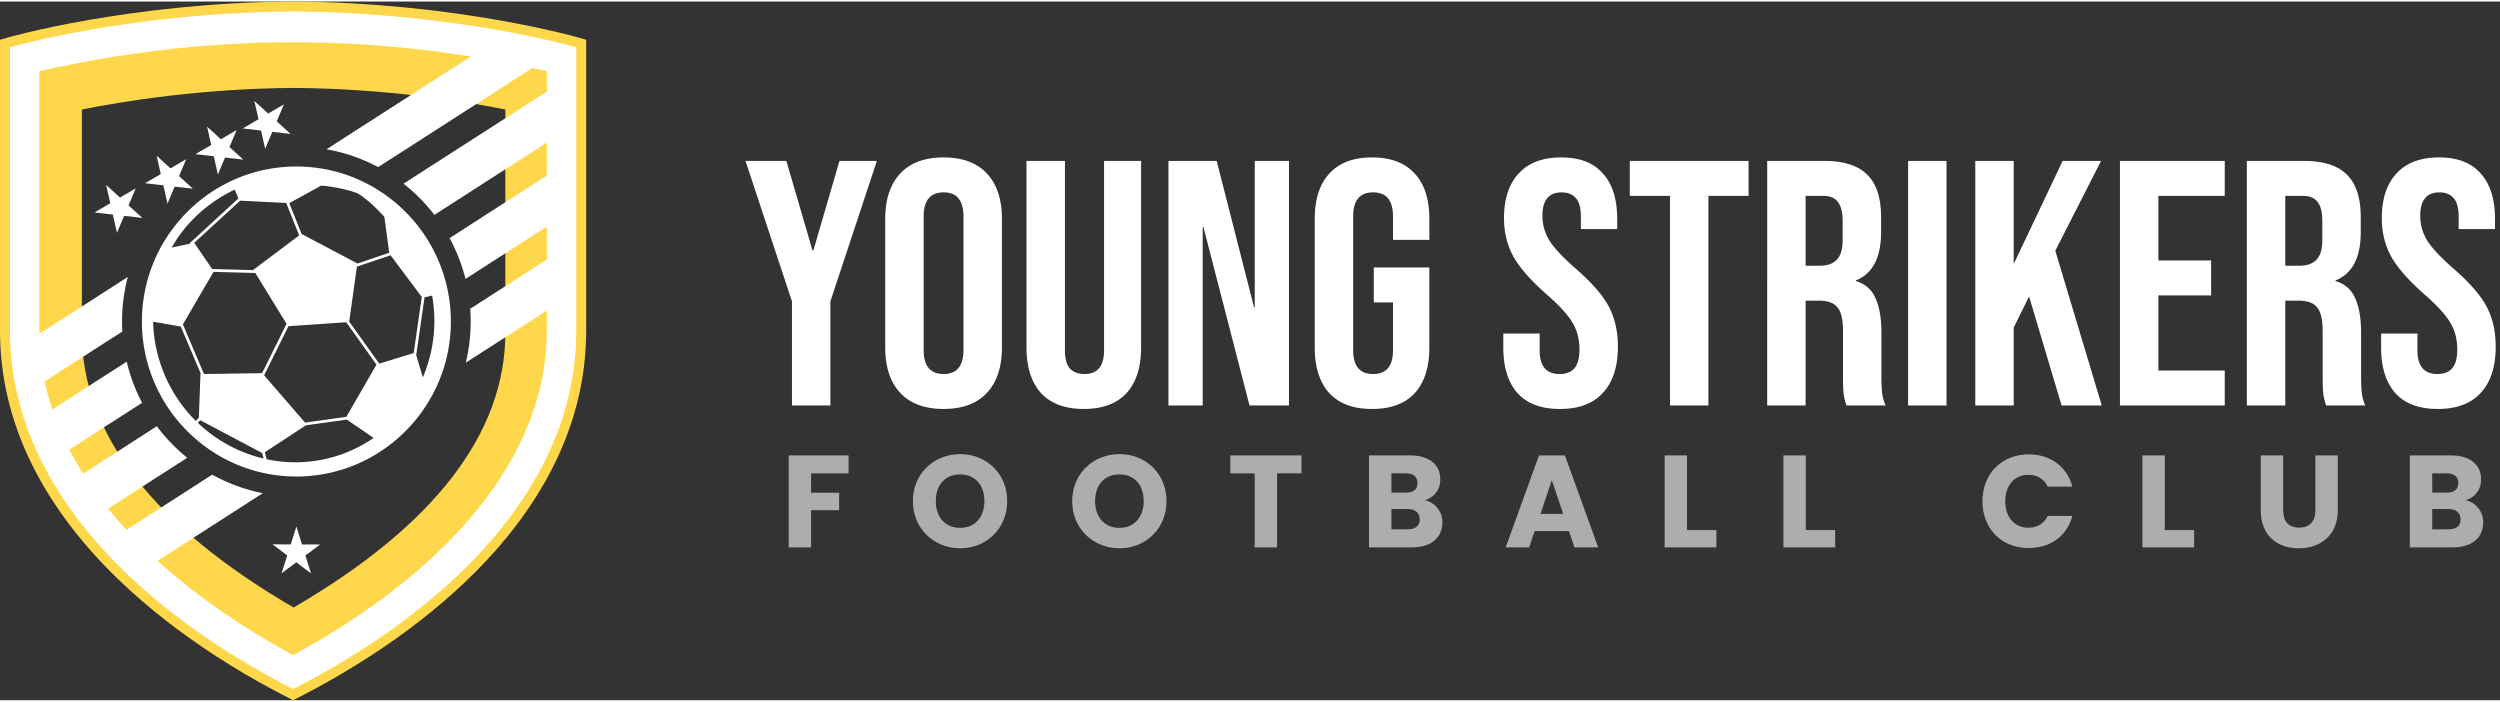
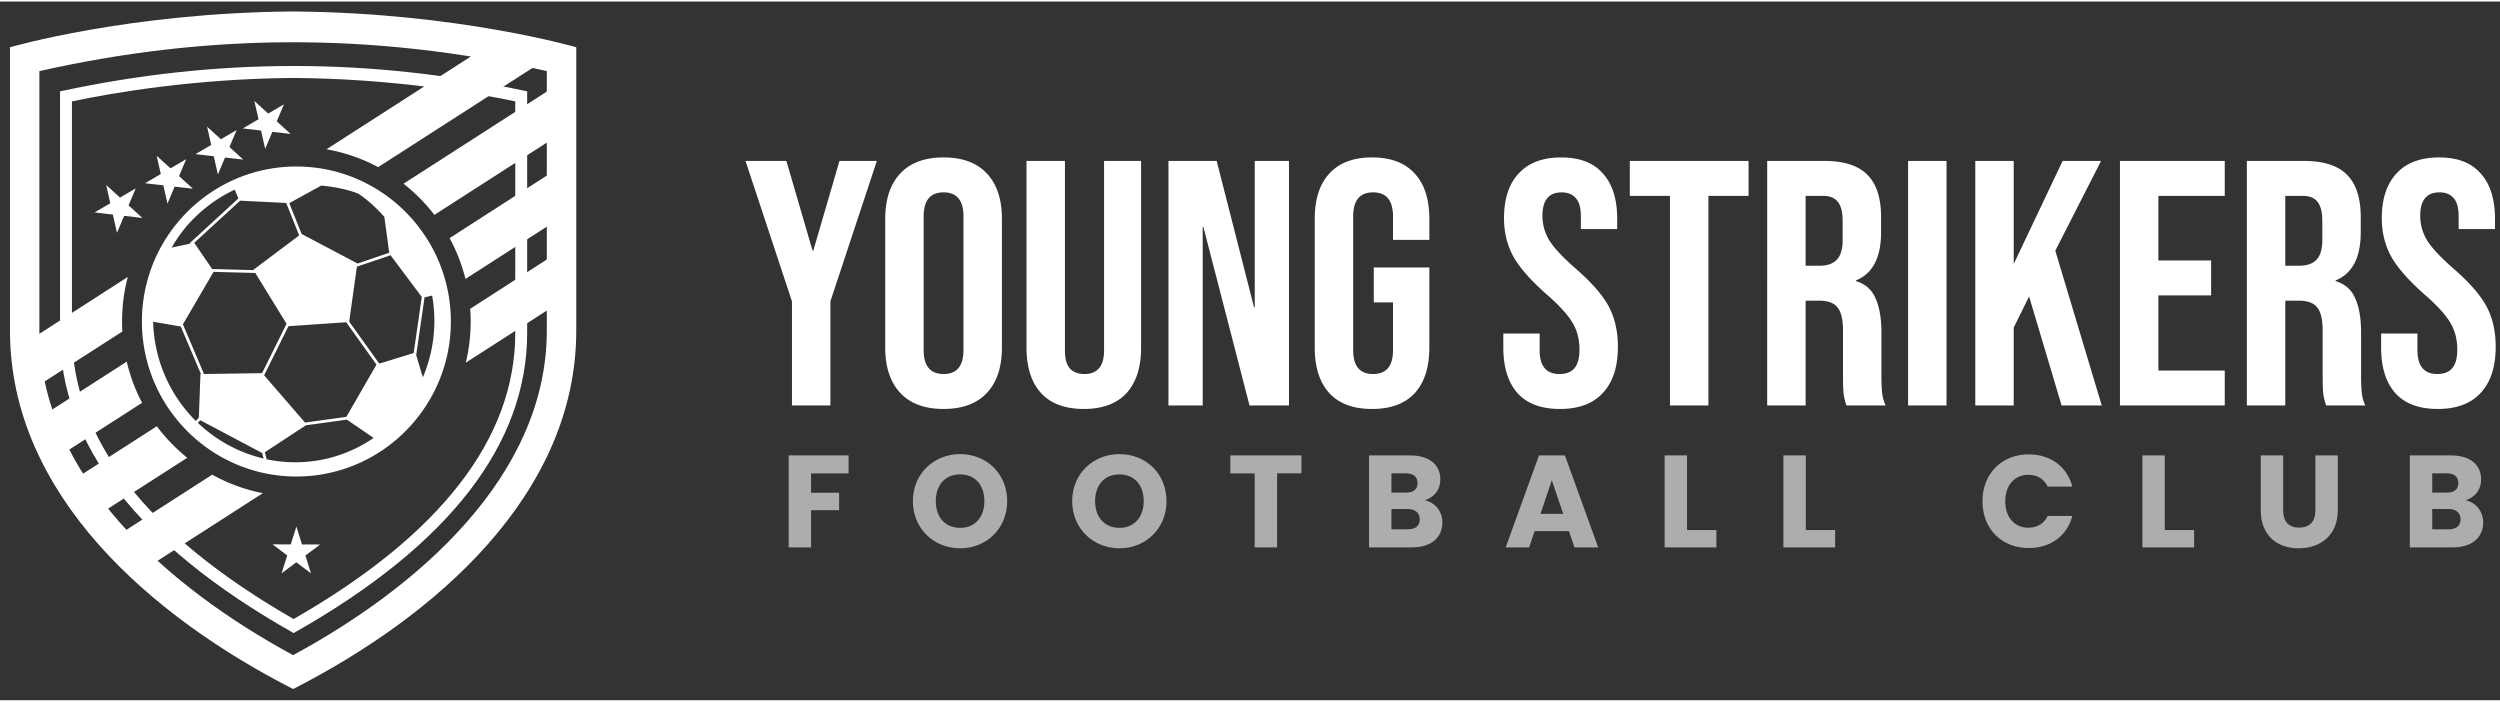
<svg xmlns="http://www.w3.org/2000/svg" width="228" height="64" fill="none" viewBox="0 0 229 64">
  <rect x="0" y="0" width="229" height="64" fill="#333333" stroke="none" />
  <path d="M223.294 37.32c-1.706 0-2.997-.48-3.872-1.44-.874-.982-1.312-2.379-1.312-4.192v-1.28h3.328v1.536c0 1.45.608 2.176 1.824 2.176.598 0 1.046-.17 1.344-.512.32-.363.48-.939.48-1.728 0-.939-.213-1.76-.64-2.464-.426-.726-1.216-1.59-2.368-2.592-1.45-1.28-2.464-2.432-3.04-3.456-.576-1.045-.864-2.219-.864-3.52 0-1.77.448-3.136 1.344-4.096.896-.982 2.198-1.472 3.904-1.472 1.686 0 2.955.49 3.808 1.472.875.96 1.312 2.347 1.312 4.16v.928h-3.328v-1.152c0-.768-.149-1.323-.448-1.664-.298-.363-.736-.544-1.312-.544-1.173 0-1.76.715-1.76 2.144 0 .81.214 1.568.64 2.272.448.704 1.248 1.557 2.4 2.56 1.472 1.28 2.486 2.442 3.04 3.488.555 1.045.832 2.272.832 3.68 0 1.835-.458 3.243-1.376 4.224-.896.981-2.208 1.472-3.936 1.472zM205.812 14.6h5.216c1.813 0 3.136.426 3.968 1.28.832.832 1.248 2.122 1.248 3.872v1.376c0 2.325-.768 3.797-2.304 4.416v.064c.853.256 1.451.778 1.792 1.568.363.789.544 1.845.544 3.168v3.936c0 .64.021 1.162.064 1.568.043.384.149.768.32 1.152h-3.584a5.154 5.154 0 0 1-.256-1.024c-.043-.32-.064-.896-.064-1.728v-4.096c0-1.024-.171-1.74-.512-2.144-.32-.406-.885-.608-1.696-.608h-1.216V37h-3.52V14.6zm4.8 9.6c.704 0 1.227-.182 1.568-.544.363-.363.544-.971.544-1.824v-1.728c0-.811-.149-1.398-.448-1.76-.277-.363-.725-.544-1.344-.544h-1.6v6.4h1.28zm-16.425-9.6h9.6v3.2h-6.08v5.92h4.832v3.2h-4.832v6.88h6.08V37h-9.6V14.6zm-13.25 0h3.52v9.44l4.48-9.44h3.52l-4.192 8.224L192.521 37h-3.68l-2.976-9.984-1.408 2.848V37h-3.52V14.6zm-6.156 0h3.52V37h-3.52V14.6zm-12.906 0h5.216c1.813 0 3.136.426 3.968 1.28.832.832 1.248 2.122 1.248 3.872v1.376c0 2.325-.768 3.797-2.304 4.416v.064c.853.256 1.45.778 1.792 1.568.362.789.544 1.845.544 3.168v3.936c0 .64.021 1.162.064 1.568.042.384.149.768.32 1.152h-3.584a5.086 5.086 0 0 1-.256-1.024c-.043-.32-.064-.896-.064-1.728v-4.096c0-1.024-.171-1.74-.512-2.144-.32-.406-.886-.608-1.696-.608h-1.216V37h-3.52V14.6zm4.8 9.6c.704 0 1.226-.182 1.568-.544.362-.363.544-.971.544-1.824v-1.728c0-.811-.15-1.398-.448-1.76-.278-.363-.726-.544-1.344-.544h-1.6v6.4h1.28zm-13.705-6.4h-3.68v-3.2h10.88v3.2h-3.68V37h-3.52V17.8zm-10.082 19.52c-1.707 0-2.997-.48-3.872-1.44-.875-.982-1.312-2.379-1.312-4.192v-1.28h3.328v1.536c0 1.45.608 2.176 1.824 2.176.597 0 1.045-.17 1.344-.512.32-.363.48-.939.48-1.728 0-.939-.213-1.76-.64-2.464-.427-.726-1.216-1.59-2.368-2.592-1.451-1.28-2.464-2.432-3.04-3.456-.576-1.045-.864-2.219-.864-3.52 0-1.77.448-3.136 1.344-4.096.896-.982 2.197-1.472 3.904-1.472 1.685 0 2.955.49 3.808 1.472.875.96 1.312 2.347 1.312 4.16v.928h-3.328v-1.152c0-.768-.149-1.323-.448-1.664-.299-.363-.736-.544-1.312-.544-1.173 0-1.76.715-1.76 2.144 0 .81.213 1.568.64 2.272.448.704 1.248 1.557 2.4 2.56 1.472 1.28 2.485 2.442 3.04 3.488.555 1.045.832 2.272.832 3.68 0 1.835-.459 3.243-1.376 4.224-.896.981-2.208 1.472-3.936 1.472zm-17.209 0c-1.707 0-3.008-.48-3.904-1.44-.896-.982-1.344-2.379-1.344-4.192V19.912c0-1.813.448-3.2 1.344-4.16.896-.982 2.197-1.472 3.904-1.472 1.707 0 3.008.49 3.904 1.472.896.96 1.344 2.347 1.344 4.16v1.92h-3.328v-2.144c0-1.472-.608-2.208-1.824-2.208-1.216 0-1.824.736-1.824 2.208v12.256c0 1.45.608 2.176 1.824 2.176 1.216 0 1.824-.725 1.824-2.176V27.56h-1.76v-3.2h5.088v7.328c0 1.813-.448 3.21-1.344 4.192-.896.96-2.197 1.44-3.904 1.44zM107.031 14.6h4.416l3.424 13.408h.064V14.6h3.136V37h-3.616l-4.224-16.352h-.064V37h-3.136V14.6zm-7.755 22.72c-1.707 0-3.008-.48-3.904-1.44-.896-.982-1.344-2.38-1.344-4.192V14.6h3.52v17.344c0 .768.149 1.322.448 1.664.32.34.768.512 1.344.512.576 0 1.013-.171 1.312-.512.32-.342.48-.896.48-1.664V14.6h3.392v17.088c0 1.813-.448 3.21-1.344 4.192-.896.96-2.198 1.44-3.904 1.44zm-12.845 0c-1.728 0-3.05-.49-3.968-1.472-.917-.981-1.376-2.368-1.376-4.16V19.912c0-1.792.459-3.179 1.376-4.16.918-.982 2.24-1.472 3.968-1.472 1.728 0 3.05.49 3.968 1.472.918.981 1.376 2.368 1.376 4.16v11.776c0 1.792-.459 3.179-1.376 4.16-.917.981-2.24 1.472-3.968 1.472zm0-3.2c1.216 0 1.824-.736 1.824-2.208V19.688c0-1.472-.608-2.208-1.824-2.208-1.216 0-1.824.736-1.824 2.208v12.224c0 1.472.608 2.208 1.824 2.208zm-13.887-6.656L68.288 14.6h3.744l2.4 8.224h.064l2.4-8.224h3.424l-4.256 12.864V37h-3.52v-9.536z" fill="#fff" />
  <path opacity=".6" d="M225.386 47.432c0-.6-.42-.948-1.104-.948h-1.488v1.86h1.512c.684 0 1.08-.312 1.08-.912zm-.204-3.324c0-.576-.372-.888-1.044-.888h-1.344v1.764h1.344c.672 0 1.044-.3 1.044-.876zm2.28 3.6c0 1.392-1.02 2.292-2.796 2.292h-3.924v-8.424h3.792c1.716 0 2.736.852 2.736 2.184 0 1.02-.612 1.68-1.428 1.92.984.204 1.62 1.068 1.62 2.028zm-20.377-1.104v-5.028h2.052v5.04c0 .996.492 1.572 1.464 1.572s1.488-.576 1.488-1.572v-5.04h2.052v5.028c0 2.328-1.632 3.48-3.576 3.48-1.956 0-3.48-1.152-3.48-3.48zm-10.843-5.028h2.052v6.84h2.688V50h-4.74v-8.424zm-14.648 4.2c0-2.52 1.752-4.296 4.236-4.296 2.004 0 3.516 1.128 3.996 2.952h-2.256c-.348-.72-.984-1.08-1.764-1.08-1.26 0-2.124.936-2.124 2.424s.864 2.424 2.124 2.424c.78 0 1.416-.36 1.764-1.08h2.256c-.48 1.824-1.992 2.94-3.996 2.94-2.484 0-4.236-1.764-4.236-4.284zm-18.234-4.2h2.052v6.84h2.688V50h-4.74v-8.424zm-10.879 0h2.052v6.84h2.688V50h-4.74v-8.424zM144.222 50l-.504-1.488h-3.144L140.07 50h-2.148l3.048-8.424h2.376L146.394 50h-2.172zm-1.032-3.072l-1.044-3.084-1.032 3.084h2.076zm-13.142.504c0-.6-.42-.948-1.104-.948h-1.488v1.86h1.512c.684 0 1.08-.312 1.08-.912zm-.204-3.324c0-.576-.372-.888-1.044-.888h-1.344v1.764h1.344c.672 0 1.044-.3 1.044-.876zm2.28 3.6c0 1.392-1.02 2.292-2.796 2.292h-3.924v-8.424h3.792c1.716 0 2.736.852 2.736 2.184 0 1.02-.612 1.68-1.428 1.92.984.204 1.62 1.068 1.62 2.028zm-19.426-4.488v-1.644h6.516v1.644h-2.232V50h-2.052v-6.78h-2.232zm-5.846 2.544c0 2.532-1.92 4.32-4.308 4.32s-4.332-1.788-4.332-4.32 1.944-4.308 4.332-4.308c2.4 0 4.308 1.776 4.308 4.308zm-6.54 0c0 1.476.864 2.448 2.232 2.448 1.344 0 2.22-.972 2.22-2.448 0-1.5-.876-2.448-2.22-2.448-1.368 0-2.232.948-2.232 2.448zm-8.053 0c0 2.532-1.92 4.32-4.308 4.32s-4.332-1.788-4.332-4.32 1.944-4.308 4.332-4.308c2.4 0 4.308 1.776 4.308 4.308zm-6.54 0c0 1.476.864 2.448 2.232 2.448 1.344 0 2.22-.972 2.22-2.448 0-1.5-.877-2.448-2.22-2.448-1.368 0-2.232.948-2.232 2.448zM72.244 50v-8.424h5.484v1.644h-3.432v1.776h2.568v1.596h-2.568V50h-2.052z" fill="#fff" />
  <g clip-path="url(#clip0_12_13783)">
    <path d="M27.149 15.112c-7.803 0-14.15 6.37-14.15 14.198 0 7.829 6.347 14.198 14.15 14.198s14.15-6.369 14.15-14.198c0-7.829-6.347-14.198-14.15-14.198zm-5.65 2.112l.093.226.119.29.123.298-4.464 4.102.037.04-1.678.357c.368-.65.793-1.267 1.27-1.847a13.31 13.31 0 0 1 4.502-3.46l-.003-.006zm6.127 4.061l-1.13-2.821h.008l2.92-1.604c2.175.196 3.39.739 3.39.739s1.05.617 2.392 2.124l.447 3.29-2.923.99v-.018l-5.107-2.697.003-.003zm-.223.139l-4.192 3.151.017.027-3.795-.101-1.64-2.398 4.204-3.862 4.22.21 1.189 2.976-.003-.003zm-7.842 3.337l3.827.104 2.86 4.656-2.242 4.52-5.32.078-1.932-4.549 2.807-4.81zm4.584 17.1a13.097 13.097 0 0 1-6.024-3.27l.227-.237 5.66 2.997.137.51zm-5.738-7.74h-.044l-.15 4.002-.28.293a13.229 13.229 0 0 1-2.9-4.334 13.227 13.227 0 0 1-1.004-4.75l2.53.437 1.848 4.353zm5.849 7.163l3.765-2.467 3.748-.52 2.456 1.675a12.628 12.628 0 0 1-9.797 1.956l-.172-.644zm7.466-3.24l-3.78.523-3.748-4.329 2.229-4.5 5.29-.361 2.774 3.882-2.765 4.787v-.002zm.265-8.727l.704-5.032 3.086-1.044 2.856 3.816-.741 5.144-3.153.966-2.752-3.85zm6.9-2.218l.695-.166a13.175 13.175 0 0 1-.848 7.491l-.61-2.035.764-5.29z" fill="#fff" />
    <path d="M26.895 57.847l-.262-.149C12.61 49.728 5.5 40.526 5.5 30.346V8.228c14.279-3.077 28.318-3.119 42.789 0v22.118c0 10.177-7.111 19.38-21.13 27.352l-.264.149zM6.59 9.145v21.201c0 9.676 6.829 18.494 20.305 26.217 13.475-7.723 20.304-16.54 20.304-26.217v-21.2C43.308 8.33 35.853 7.062 26.892 7c-8.957.062-16.41 1.329-20.3 2.144H6.59z" fill="#fff" />
-     <path d="M53.04 3.312C52.93 3.28 41.855.102 26.843 0 11.843.102.768 3.28.657 3.312L0 3.502v26.644c0 7.127 2.8 13.907 8.317 20.157 4.454 5.045 10.72 9.708 18.118 13.486l.413.211.412-.21c7.398-3.779 13.663-8.442 18.118-13.487 5.517-6.247 8.317-13.03 8.317-20.157V3.503l-.655-.19zM7.5 30.344V9.889c3.869-.773 10.97-1.916 19.39-1.976 8.426.06 15.53 1.203 19.399 1.976v20.455c0 9.215-6.526 17.678-19.396 25.163C14.022 48.025 7.496 39.56 7.496 30.344H7.5z" fill="#FFD74B" />
    <path d="M26.848 62.976c13.018-6.649 25.938-17.817 25.938-32.828V4.189S41.894 1.014 26.847.912C11.803 1.014.913 4.19.913 4.19v25.959c0 15.013 12.92 26.182 25.938 32.828h-.003zM50.087 6.37v23.777c0 13.332-11.823 23.546-23.24 29.724-11.418-6.18-23.24-16.394-23.24-29.727V6.371c15.192-3.406 30.281-3.634 46.48 0z" fill="#fff" />
    <path d="M28.488 52.38l-1.344-1.013-1.352 1.006.52-1.636-1.345-1.016 1.666.005.52-1.637.51 1.642 1.668.005-1.354 1.006.511 1.639zM13.043 19.824l-1.672-.194-.655 1.557-.378-1.673-1.675-.194 1.44-.842-.378-1.674 1.268 1.153 1.438-.843-.655 1.557 1.267 1.153zm4.626-2.68l-1.673-.19-.655 1.556-.378-1.676-1.675-.19 1.44-.844-.378-1.675 1.268 1.155 1.438-.843-.655 1.554 1.268 1.153zm4.617-2.665l-1.672-.19-.655 1.556-.378-1.676-1.675-.19 1.44-.844-.378-1.675 1.268 1.155 1.438-.846-.655 1.557 1.267 1.153zm4.334-2.35l-1.672-.194-.658 1.557-.378-1.673-1.672-.194 1.44-.843-.38-1.673 1.27 1.153 1.437-.843-.654 1.557 1.267 1.152zm22.89-7.264a32.148 32.148 0 0 0-.967-.23 7.323 7.323 0 0 1-.489-.095c-.035 0-.067-.005-.104-.007-.299-.007-.595-.02-.894-.032-.843-.055-1.693-.156-2.51-.367-.005 0-.008-.003-.01-.003l-14.63 9.404c1.683.294 3.274.852 4.734 1.633L50.342 5.075c-.277-.07-.55-.141-.828-.208l-.005-.003zM11.706 25.23l-9.861 6.338c.017.117.032.236.042.352.101 1.384.19 2.767.225 4.153l9.095-5.846a16.03 16.03 0 0 1 .499-4.997zM52.393 6.768l-15.43 9.919c1.057.83 2.008 1.79 2.829 2.856l12.658-8.137c.042-1.547.066-3.084-.057-4.638zM3.69 39.722c.116.392.238.779.364 1.168.185.424.363.853.536 1.282l8.425-5.417a15.88 15.88 0 0 1-1.406-3.77l-8.536 5.488c.259.387.474.806.617 1.25zM51.9 18.174c-.003-.176.04-.518.05-.828 0-.01 0-.012-.003-.022-.025-.174-.05-.345-.077-.518a23.138 23.138 0 0 1-.198-1.882l-10.49 6.746a15.842 15.842 0 0 1 1.455 3.74l9.314-5.986a30.286 30.286 0 0 1-.051-1.245v-.005zM6.479 44.61c.676.914 1.26 1.886 1.825 2.868l8.846-5.687a16.27 16.27 0 0 1-2.785-2.886l-8.23 5.29c.118.134.235.27.34.415h.003zm4.496 4.22c.89.936 1.717 1.982 2.3 3.145l10.8-6.941a15.796 15.796 0 0 1-4.635-1.696l-8.497 5.461s.022.02.032.033v-.003zM51.751 27.24c.002-.86.039-1.723.093-2.58.047-.747.087-1.49.124-2.237l-8.9 5.722c.027.384.047.774.047 1.165 0 1.3-.158 2.561-.45 3.77l9.086-5.84zm-23.554-4.817l2.858 2.338.358 3.446.527-3.773-3.744-2.01zm8.568 10.747l1.016-.186.857 1.93-1.873-1.744zm-20.75-9.926l1.493-.347 1.272 1.706-1.38-.853-1.384-.506z" fill="#fff" />
  </g>
  <defs>
    <clipPath id="clip0_12_13783">
      <path fill="#fff" d="M0 0H53.695V64H0z" />
    </clipPath>
  </defs>
</svg>